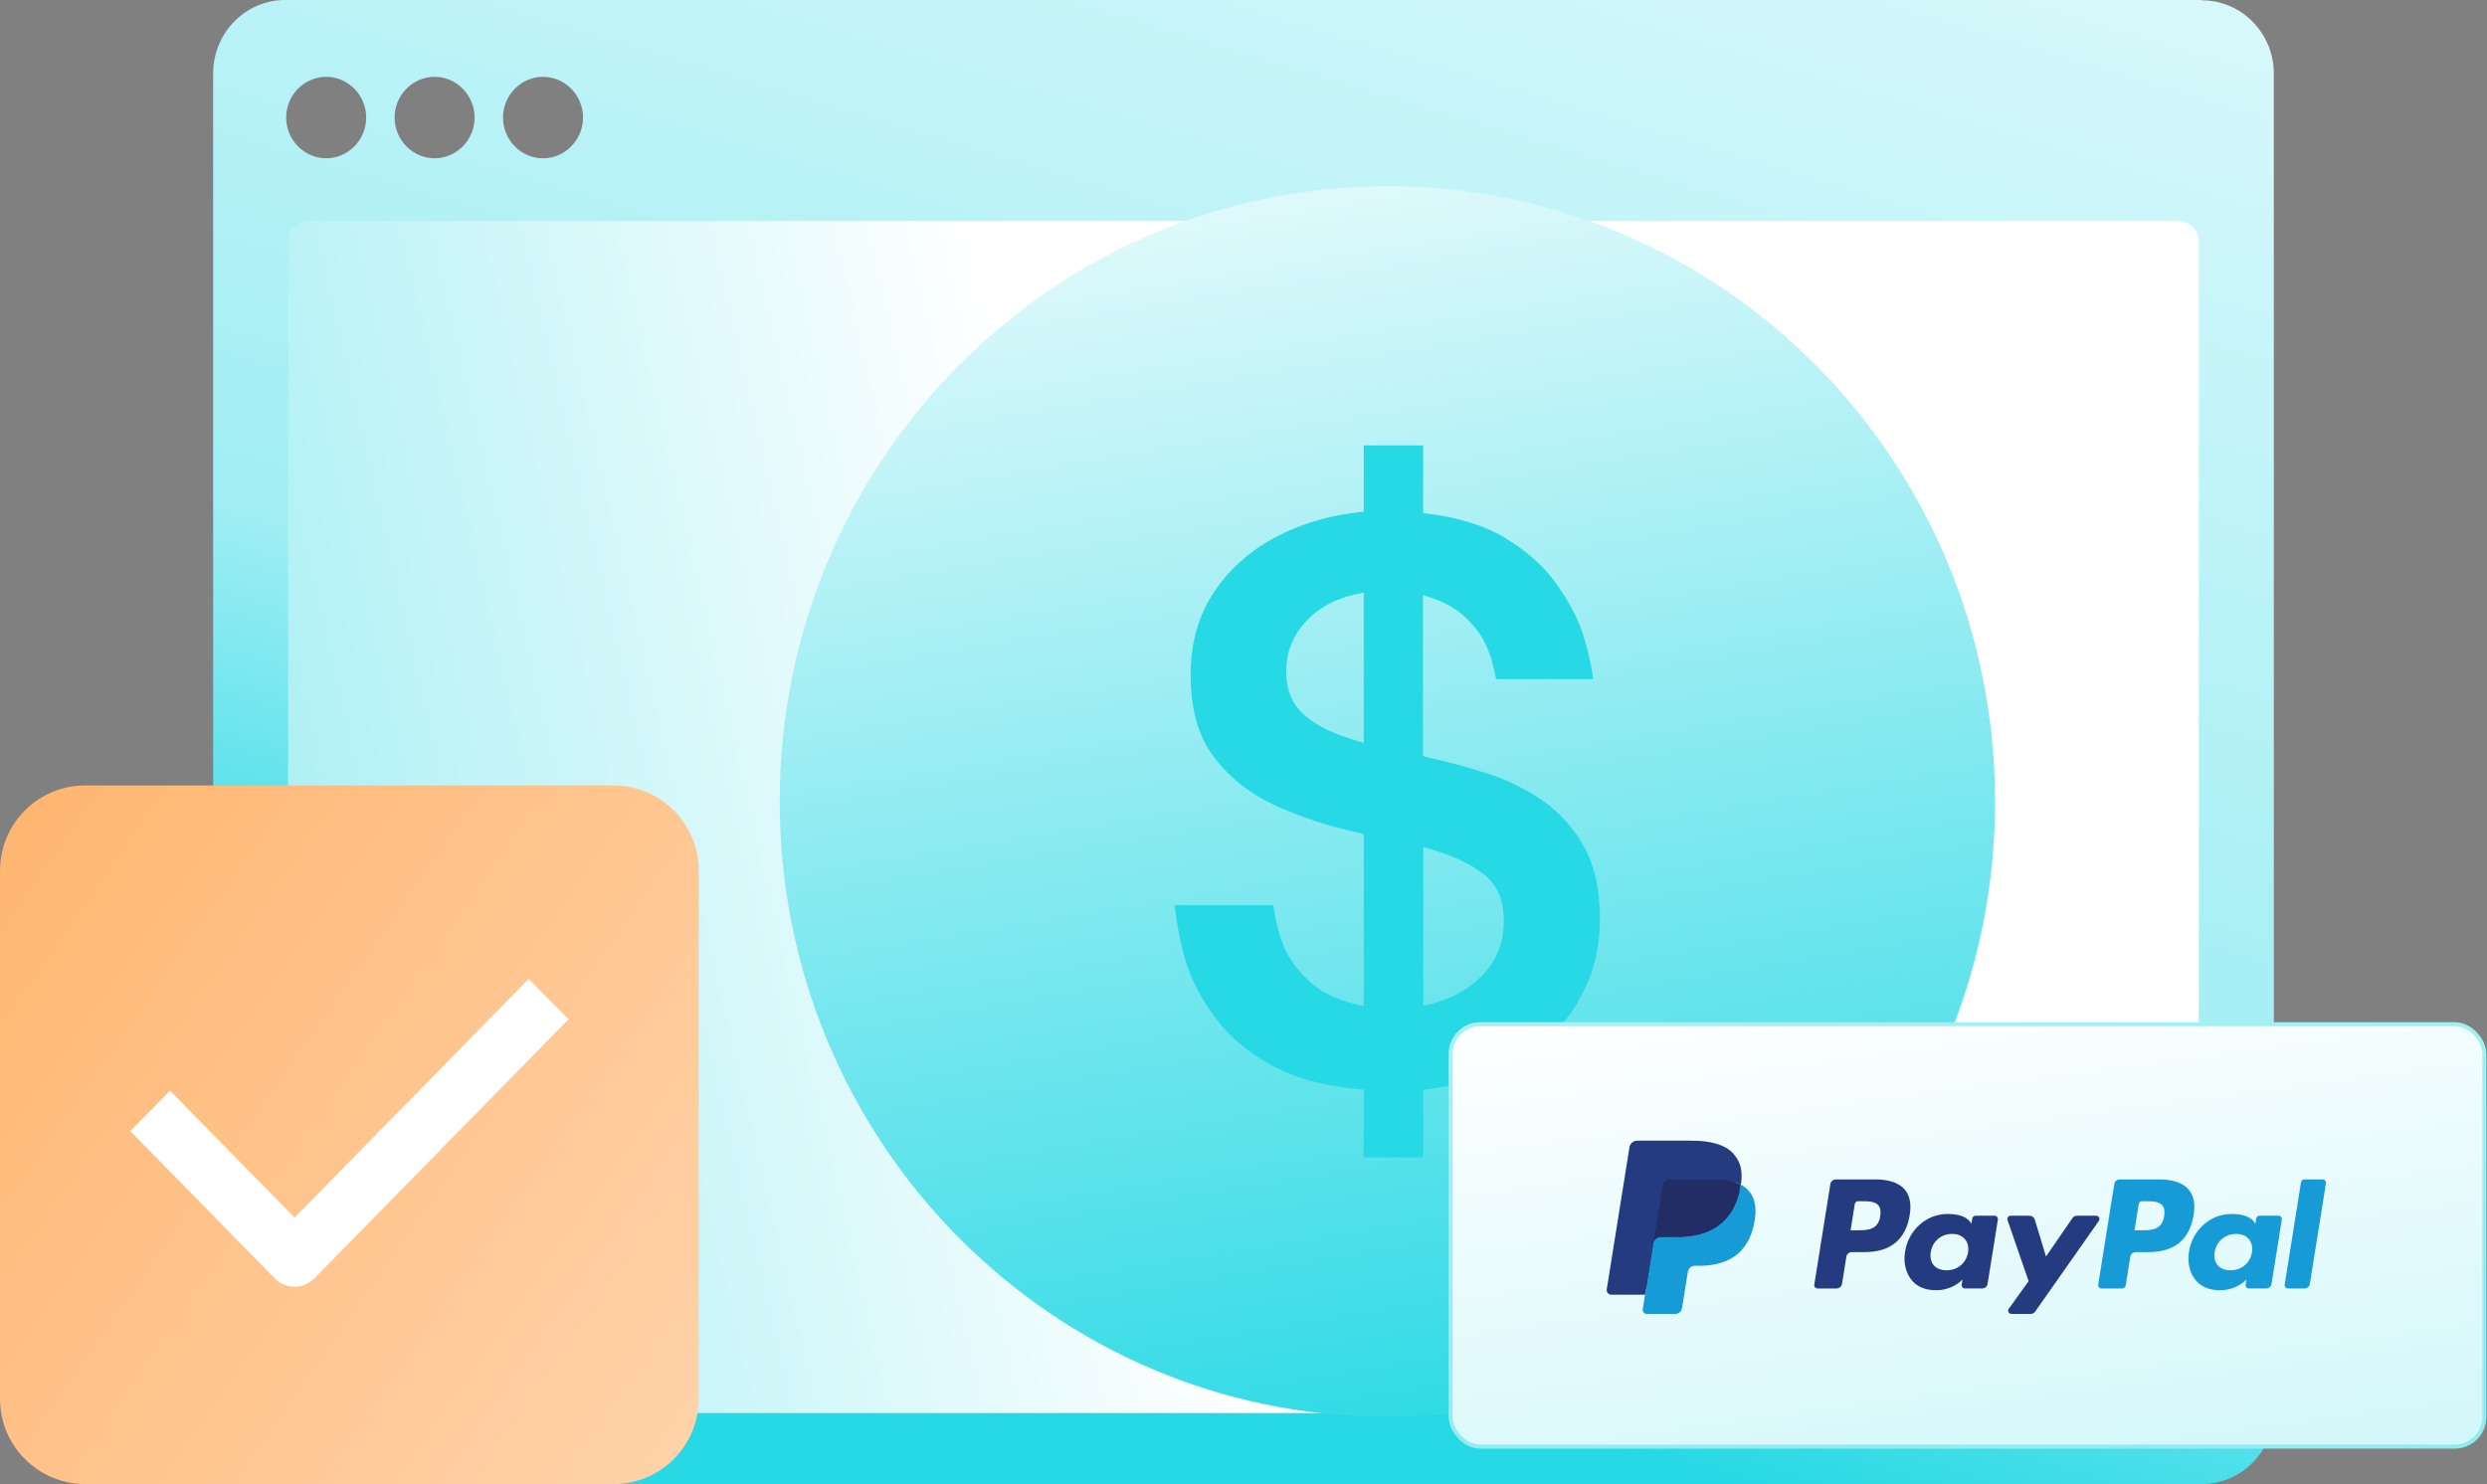
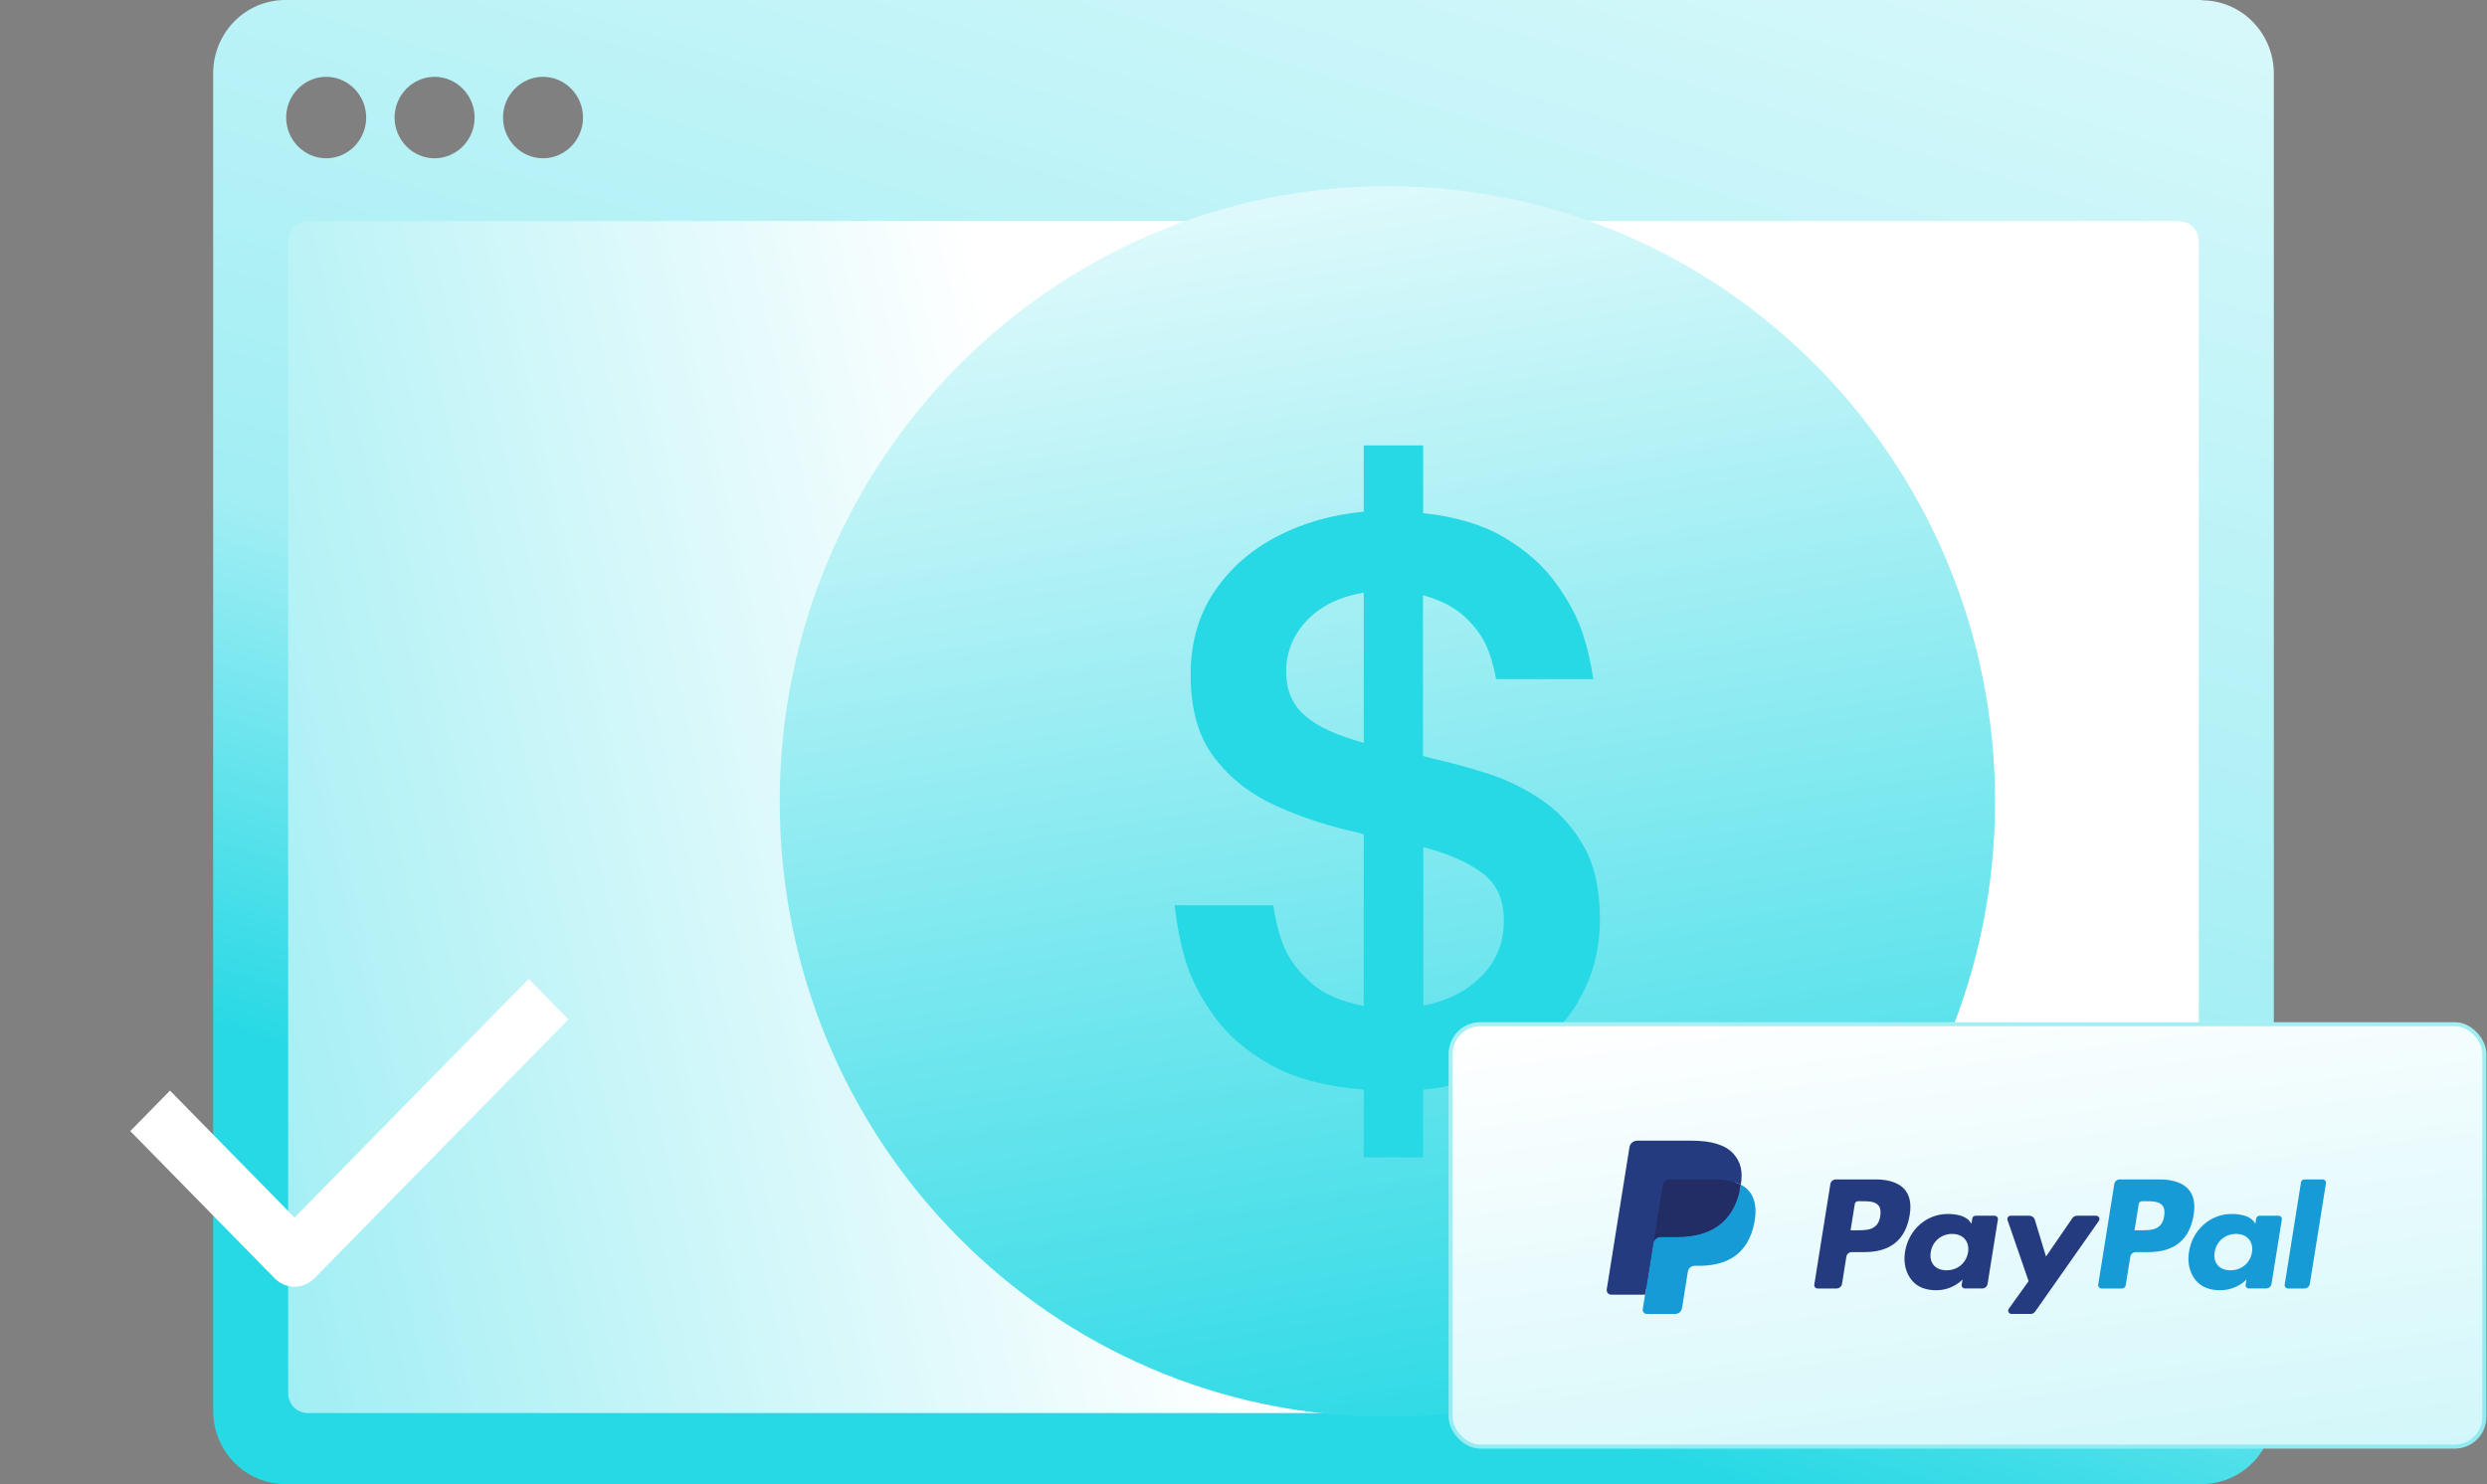
<svg xmlns="http://www.w3.org/2000/svg" width="630" height="376" viewBox="0 0 630 376" fill="none">
  <rect x="0" y="0" width="630" height="376" fill="#808080" stroke="none" />
-   <path d="M557.741 0H72.259C62.124 0 54 8.352 54 18.595V357.406C54 367.727 62.201 376 72.259 376H557.741C567.876 376 576 367.648 576 357.406V18.673C576 8.352 567.799 0.079 557.741 0.079V0ZM82.626 40.104C77.056 40.104 72.491 35.456 72.491 29.783C72.491 24.11 77.056 19.461 82.626 19.461C88.197 19.461 92.761 24.11 92.761 29.783C92.761 35.456 88.197 40.104 82.626 40.104ZM110.092 40.104C104.521 40.104 99.956 35.456 99.956 29.783C99.956 24.11 104.521 19.461 110.092 19.461C115.662 19.461 120.227 24.11 120.227 29.783C120.227 35.456 115.662 40.104 110.092 40.104ZM137.557 40.104C131.987 40.104 127.422 35.456 127.422 29.783C127.422 24.11 131.987 19.461 137.557 19.461C143.128 19.461 147.692 24.11 147.692 29.783C147.692 35.456 143.128 40.104 137.557 40.104Z" fill="url(#paint0_linear_11698_139223)" />
+   <path d="M557.741 0H72.259C62.124 0 54 8.352 54 18.595V357.406C54 367.727 62.201 376 72.259 376H557.741C567.876 376 576 367.648 576 357.406V18.673C576 8.352 567.799 0.079 557.741 0.079V0M82.626 40.104C77.056 40.104 72.491 35.456 72.491 29.783C72.491 24.11 77.056 19.461 82.626 19.461C88.197 19.461 92.761 24.11 92.761 29.783C92.761 35.456 88.197 40.104 82.626 40.104ZM110.092 40.104C104.521 40.104 99.956 35.456 99.956 29.783C99.956 24.11 104.521 19.461 110.092 19.461C115.662 19.461 120.227 24.11 120.227 29.783C120.227 35.456 115.662 40.104 110.092 40.104ZM137.557 40.104C131.987 40.104 127.422 35.456 127.422 29.783C127.422 24.11 131.987 19.461 137.557 19.461C143.128 19.461 147.692 24.11 147.692 29.783C147.692 35.456 143.128 40.104 137.557 40.104Z" fill="url(#paint0_linear_11698_139223)" />
  <path d="M552.05 56H77.95C75.165 56 73 58.278 73 61.028V352.972C73 355.8 75.243 358 77.95 358H552.05C554.834 358 557 355.722 557 352.972V61.106C557 58.278 554.757 56.079 552.05 56.079V56Z" fill="url(#paint1_linear_11698_139223)" />
  <path d="M351.449 47.172C266.446 47.172 197.515 116.98 197.515 203.063C197.515 289.146 266.446 358.953 351.449 358.953C436.452 358.953 505.384 289.146 505.384 203.063C505.384 116.98 436.452 47.172 351.449 47.172Z" fill="url(#paint2_linear_11698_139223)" />
  <path d="M325.809 170.229C325.809 174.886 327.388 178.555 330.593 181.33C333.752 184.106 338.722 186.364 345.457 188.198V150.143C339.372 151.178 334.541 153.53 331.058 157.199C327.574 160.868 325.809 165.196 325.809 170.229ZM375.603 221.314C372.026 218.539 367.01 216.328 360.553 214.635V254.807C366.545 253.631 371.423 251.185 375.231 247.374C379.04 243.564 380.945 238.907 380.945 233.356C380.945 227.806 379.18 224.043 375.603 221.267V221.314ZM399.71 253.96C395.948 260.075 390.699 265.061 383.964 268.919C377.229 272.776 369.425 275.175 360.507 276.069V293.238H345.457V276.069C335.935 275.316 328.131 273.246 322.093 269.906C316.054 266.567 311.363 262.615 307.972 258.005C304.581 253.442 302.166 248.974 300.726 244.599C299.24 240.224 298.218 235.144 297.567 229.358H322.557C323.208 233.874 324.23 237.637 325.623 240.648C327.017 243.658 329.293 246.528 332.405 249.256C335.517 251.937 339.883 253.819 345.457 254.854V211.389L344.296 211.012C337.05 209.46 330.129 207.249 323.626 204.333C317.076 201.416 311.781 197.371 307.693 192.055C303.606 186.787 301.609 179.778 301.609 170.982C301.609 162.891 303.606 155.835 307.601 149.908C311.595 143.981 316.89 139.324 323.533 135.89C330.129 132.456 337.468 130.386 345.457 129.634V112.84H360.507V130.01C368.775 130.904 375.557 132.926 380.898 136.078C386.24 139.23 390.42 142.852 393.486 146.897C396.552 150.943 398.781 154.894 400.268 158.657C401.708 162.467 402.823 166.936 403.612 172.063H378.994C378.344 168.583 377.461 165.619 376.3 163.173C375.139 160.727 373.327 158.328 370.772 156.023C368.217 153.718 364.78 151.977 360.46 150.801V191.538L362.551 192.102C367.242 193.137 372.073 194.454 377.043 196.054C382.013 197.653 386.612 199.958 390.885 202.922C395.158 205.885 398.596 209.789 401.29 214.588C403.984 219.433 405.284 225.501 405.284 232.839C405.284 240.695 403.426 247.704 399.664 253.819L399.71 253.96Z" fill="#27D9E5" />
-   <path d="M155.419 199H21.581C9.656 199 0 208.672 0 220.581V354.419C0 366.344 9.672 376 21.581 376H155.419C167.344 376 177 366.328 177 354.419V220.581C177 208.656 167.328 199 155.419 199Z" fill="url(#paint3_linear_11698_139223)" />
  <path d="M79.647 323.871C78.318 325.226 76.498 326 74.615 326C72.732 326 70.912 325.242 69.583 323.871L33 286.572L43.064 276.312L74.615 308.48L133.936 248L144 258.26L79.647 323.871Z" fill="white" />
  <rect x="367" y="259" width="262.824" height="108" rx="8" fill="url(#paint4_linear_11698_139223)" />
  <rect x="367.5" y="259.5" width="261.824" height="107" rx="7.5" stroke="#27D9E5" stroke-opacity="0.4" stroke-linejoin="round" />
  <g clip-path="url(#clip0_11698_139223)">
    <path d="M475.133 298.817H465.049C464.359 298.817 463.773 299.311 463.665 299.983L459.587 325.492C459.506 325.995 459.901 326.449 460.418 326.449H465.232C465.922 326.449 466.509 325.954 466.617 325.281L467.717 318.401C467.823 317.727 468.411 317.233 469.1 317.233H472.292C478.934 317.233 482.767 314.062 483.768 307.778C484.219 305.029 483.787 302.869 482.483 301.356C481.049 299.695 478.508 298.817 475.133 298.817ZM476.296 308.133C475.745 311.703 472.98 311.703 470.307 311.703H468.785L469.853 305.036C469.916 304.633 470.27 304.337 470.683 304.337H471.38C473.201 304.337 474.919 304.337 475.807 305.361C476.336 305.972 476.498 306.879 476.296 308.133Z" fill="#253B80" />
    <path d="M505.274 308.018H500.445C500.034 308.018 499.678 308.315 499.615 308.718L499.401 310.05L499.063 309.567C498.018 308.071 495.687 307.57 493.361 307.57C488.025 307.57 483.467 311.557 482.58 317.15C482.118 319.94 482.774 322.607 484.379 324.468C485.85 326.178 487.955 326.891 490.46 326.891C494.76 326.891 497.144 324.164 497.144 324.164L496.929 325.487C496.847 325.993 497.243 326.447 497.757 326.447H502.107C502.798 326.447 503.382 325.953 503.491 325.279L506.101 308.975C506.183 308.473 505.79 308.018 505.274 308.018ZM498.543 317.289C498.077 320.011 495.888 321.838 493.095 321.838C491.693 321.838 490.572 321.394 489.853 320.553C489.139 319.719 488.868 318.53 489.095 317.207C489.53 314.508 491.756 312.622 494.506 312.622C495.877 312.622 496.992 313.071 497.726 313.919C498.462 314.776 498.754 315.972 498.543 317.289Z" fill="#253B80" />
    <path d="M530.99 308.018H526.138C525.675 308.018 525.24 308.245 524.977 308.625L518.285 318.35L515.448 309.004C515.27 308.42 514.723 308.018 514.104 308.018H509.335C508.756 308.018 508.354 308.577 508.538 309.115L513.882 324.588L508.858 331.586C508.463 332.137 508.861 332.895 509.543 332.895H514.39C514.85 332.895 515.28 332.674 515.541 332.302L531.68 309.32C532.066 308.77 531.669 308.018 530.99 308.018Z" fill="#253B80" />
    <path d="M547.055 298.817H536.97C536.281 298.817 535.695 299.311 535.587 299.983L531.509 325.492C531.428 325.995 531.823 326.449 532.337 326.449H537.512C537.993 326.449 538.404 326.103 538.48 325.631L539.637 318.401C539.743 317.727 540.331 317.233 541.02 317.233H544.211C550.854 317.233 554.686 314.062 555.689 307.778C556.141 305.029 555.706 302.869 554.402 301.356C552.97 299.695 550.43 298.817 547.055 298.817ZM548.218 308.133C547.668 311.703 544.904 311.703 542.229 311.703H540.709L541.778 305.036C541.841 304.633 542.192 304.337 542.606 304.337H543.304C545.123 304.337 546.842 304.337 547.73 305.361C548.259 305.972 548.42 306.879 548.218 308.133Z" fill="#179BD7" />
    <path d="M577.194 308.018H572.368C571.954 308.018 571.602 308.315 571.54 308.718L571.326 310.05L570.987 309.567C569.941 308.071 567.612 307.57 565.285 307.57C559.95 307.57 555.394 311.557 554.506 317.15C554.046 319.94 554.699 322.607 556.303 324.468C557.778 326.178 559.88 326.891 562.385 326.891C566.685 326.891 569.069 324.164 569.069 324.164L568.853 325.487C568.772 325.993 569.167 326.447 569.685 326.447H574.033C574.721 326.447 575.308 325.953 575.416 325.279L578.027 308.975C578.107 308.473 577.711 308.018 577.194 308.018ZM570.463 317.289C570 320.011 567.808 321.838 565.016 321.838C563.616 321.838 562.493 321.394 561.773 320.553C561.06 319.719 560.791 318.53 561.016 317.207C561.453 314.508 563.677 312.622 566.427 312.622C567.798 312.622 568.912 313.071 569.647 313.919C570.385 314.776 570.677 315.972 570.463 317.289Z" fill="#179BD7" />
    <path d="M582.887 299.516L578.748 325.492C578.667 325.995 579.062 326.449 579.577 326.449H583.737C584.429 326.449 585.016 325.954 585.122 325.281L589.203 299.774C589.284 299.271 588.889 298.815 588.374 298.815H583.715C583.304 298.817 582.95 299.113 582.887 299.516Z" fill="#179BD7" />
    <path d="M417.713 331.406L418.484 326.574L416.766 326.535H408.564L414.264 290.879C414.282 290.772 414.339 290.671 414.424 290.6C414.508 290.529 414.615 290.489 414.727 290.489H428.557C433.148 290.489 436.317 291.432 437.971 293.292C438.746 294.165 439.24 295.077 439.479 296.081C439.73 297.134 439.734 298.392 439.49 299.927L439.472 300.039V301.022L440.247 301.455C440.901 301.797 441.419 302.188 441.818 302.636C442.481 303.383 442.91 304.331 443.091 305.455C443.279 306.612 443.217 307.988 442.91 309.545C442.556 311.337 441.984 312.898 441.212 314.175C440.501 315.352 439.596 316.328 438.521 317.084C437.495 317.803 436.275 318.348 434.897 318.697C433.561 319.041 432.038 319.214 430.368 319.214H429.291C428.522 319.214 427.774 319.487 427.187 319.977C426.599 320.478 426.21 321.161 426.09 321.909L426.009 322.344L424.647 330.86L424.585 331.173C424.569 331.272 424.541 331.321 424.499 331.355C424.463 331.385 424.41 331.406 424.358 331.406H417.713Z" fill="#253B80" />
    <path d="M440.982 300.152C440.94 300.412 440.893 300.678 440.84 300.952C439.016 310.19 432.777 313.381 424.808 313.381H420.75C419.776 313.381 418.954 314.079 418.802 315.027L416.725 328.025L416.137 331.71C416.038 332.332 416.525 332.894 417.161 332.894H424.358C425.21 332.894 425.934 332.283 426.068 331.454L426.139 331.093L427.494 322.61L427.581 322.145C427.714 321.313 428.439 320.702 429.291 320.702H430.367C437.34 320.702 442.798 317.909 444.393 309.827C445.06 306.451 444.715 303.633 442.951 301.65C442.418 301.052 441.756 300.556 440.982 300.152Z" fill="#179BD7" />
    <path d="M439.074 299.402C438.795 299.322 438.508 299.249 438.213 299.183C437.916 299.119 437.613 299.063 437.3 299.013C436.206 298.839 435.007 298.756 433.723 298.756H422.884C422.617 298.756 422.363 298.815 422.136 298.923C421.636 299.16 421.265 299.627 421.175 300.199L418.869 314.607L418.802 315.028C418.954 314.079 419.776 313.381 420.75 313.381H424.808C432.777 313.381 439.016 310.189 440.84 300.952C440.895 300.679 440.94 300.413 440.982 300.152C440.52 299.911 440.02 299.704 439.482 299.528C439.349 299.485 439.212 299.442 439.074 299.402Z" fill="#222D65" />
    <path d="M421.175 300.199C421.265 299.627 421.636 299.16 422.136 298.924C422.365 298.817 422.617 298.757 422.884 298.757H433.723C435.007 298.757 436.206 298.84 437.3 299.015C437.613 299.064 437.916 299.121 438.213 299.185C438.508 299.25 438.795 299.323 439.074 299.403C439.212 299.444 439.349 299.486 439.484 299.528C440.022 299.704 440.522 299.912 440.983 300.152C441.526 296.738 440.979 294.414 439.108 292.309C437.045 289.992 433.322 289 428.558 289H414.729C413.756 289 412.926 289.698 412.775 290.648L407.015 326.67C406.901 327.383 407.459 328.025 408.187 328.025H416.725L418.869 314.607L421.175 300.199Z" fill="#253B80" />
  </g>
  <defs>
    <linearGradient id="paint0_linear_11698_139223" x1="589" y1="420.5" x2="764.748" y2="-166.901" gradientUnits="userSpaceOnUse">
      <stop stop-color="#27D9E5" />
      <stop offset="0.21" stop-color="#A1EEF4" />
      <stop offset="0.672" stop-color="#DBF9FB" />
      <stop offset="1" stop-color="white" />
    </linearGradient>
    <linearGradient id="paint1_linear_11698_139223" x1="-164.5" y1="669" x2="734.03" y2="462.008" gradientUnits="userSpaceOnUse">
      <stop stop-color="#27D9E5" />
      <stop offset="0.583" stop-color="white" />
    </linearGradient>
    <linearGradient id="paint2_linear_11698_139223" x1="470" y1="359" x2="407.298" y2="-23.063" gradientUnits="userSpaceOnUse">
      <stop stop-color="#27D9E5" />
      <stop offset="1" stop-color="white" />
    </linearGradient>
    <linearGradient id="paint3_linear_11698_139223" x1="-0.365" y1="198.591" x2="301.354" y2="409.16" gradientUnits="userSpaceOnUse">
      <stop stop-color="#FFB56F" />
      <stop offset="1" stop-color="#FFE2C8" />
    </linearGradient>
    <linearGradient id="paint4_linear_11698_139223" x1="538.221" y1="515.5" x2="502.371" y2="243.426" gradientUnits="userSpaceOnUse">
      <stop stop-color="#27D9E5" />
      <stop offset="0.324" stop-color="#C2F4F8" />
      <stop offset="1" stop-color="white" />
    </linearGradient>
    <clipPath id="clip0_11698_139223">
      <rect width="182.824" height="48" fill="white" transform="translate(407 289)" />
    </clipPath>
  </defs>
</svg>